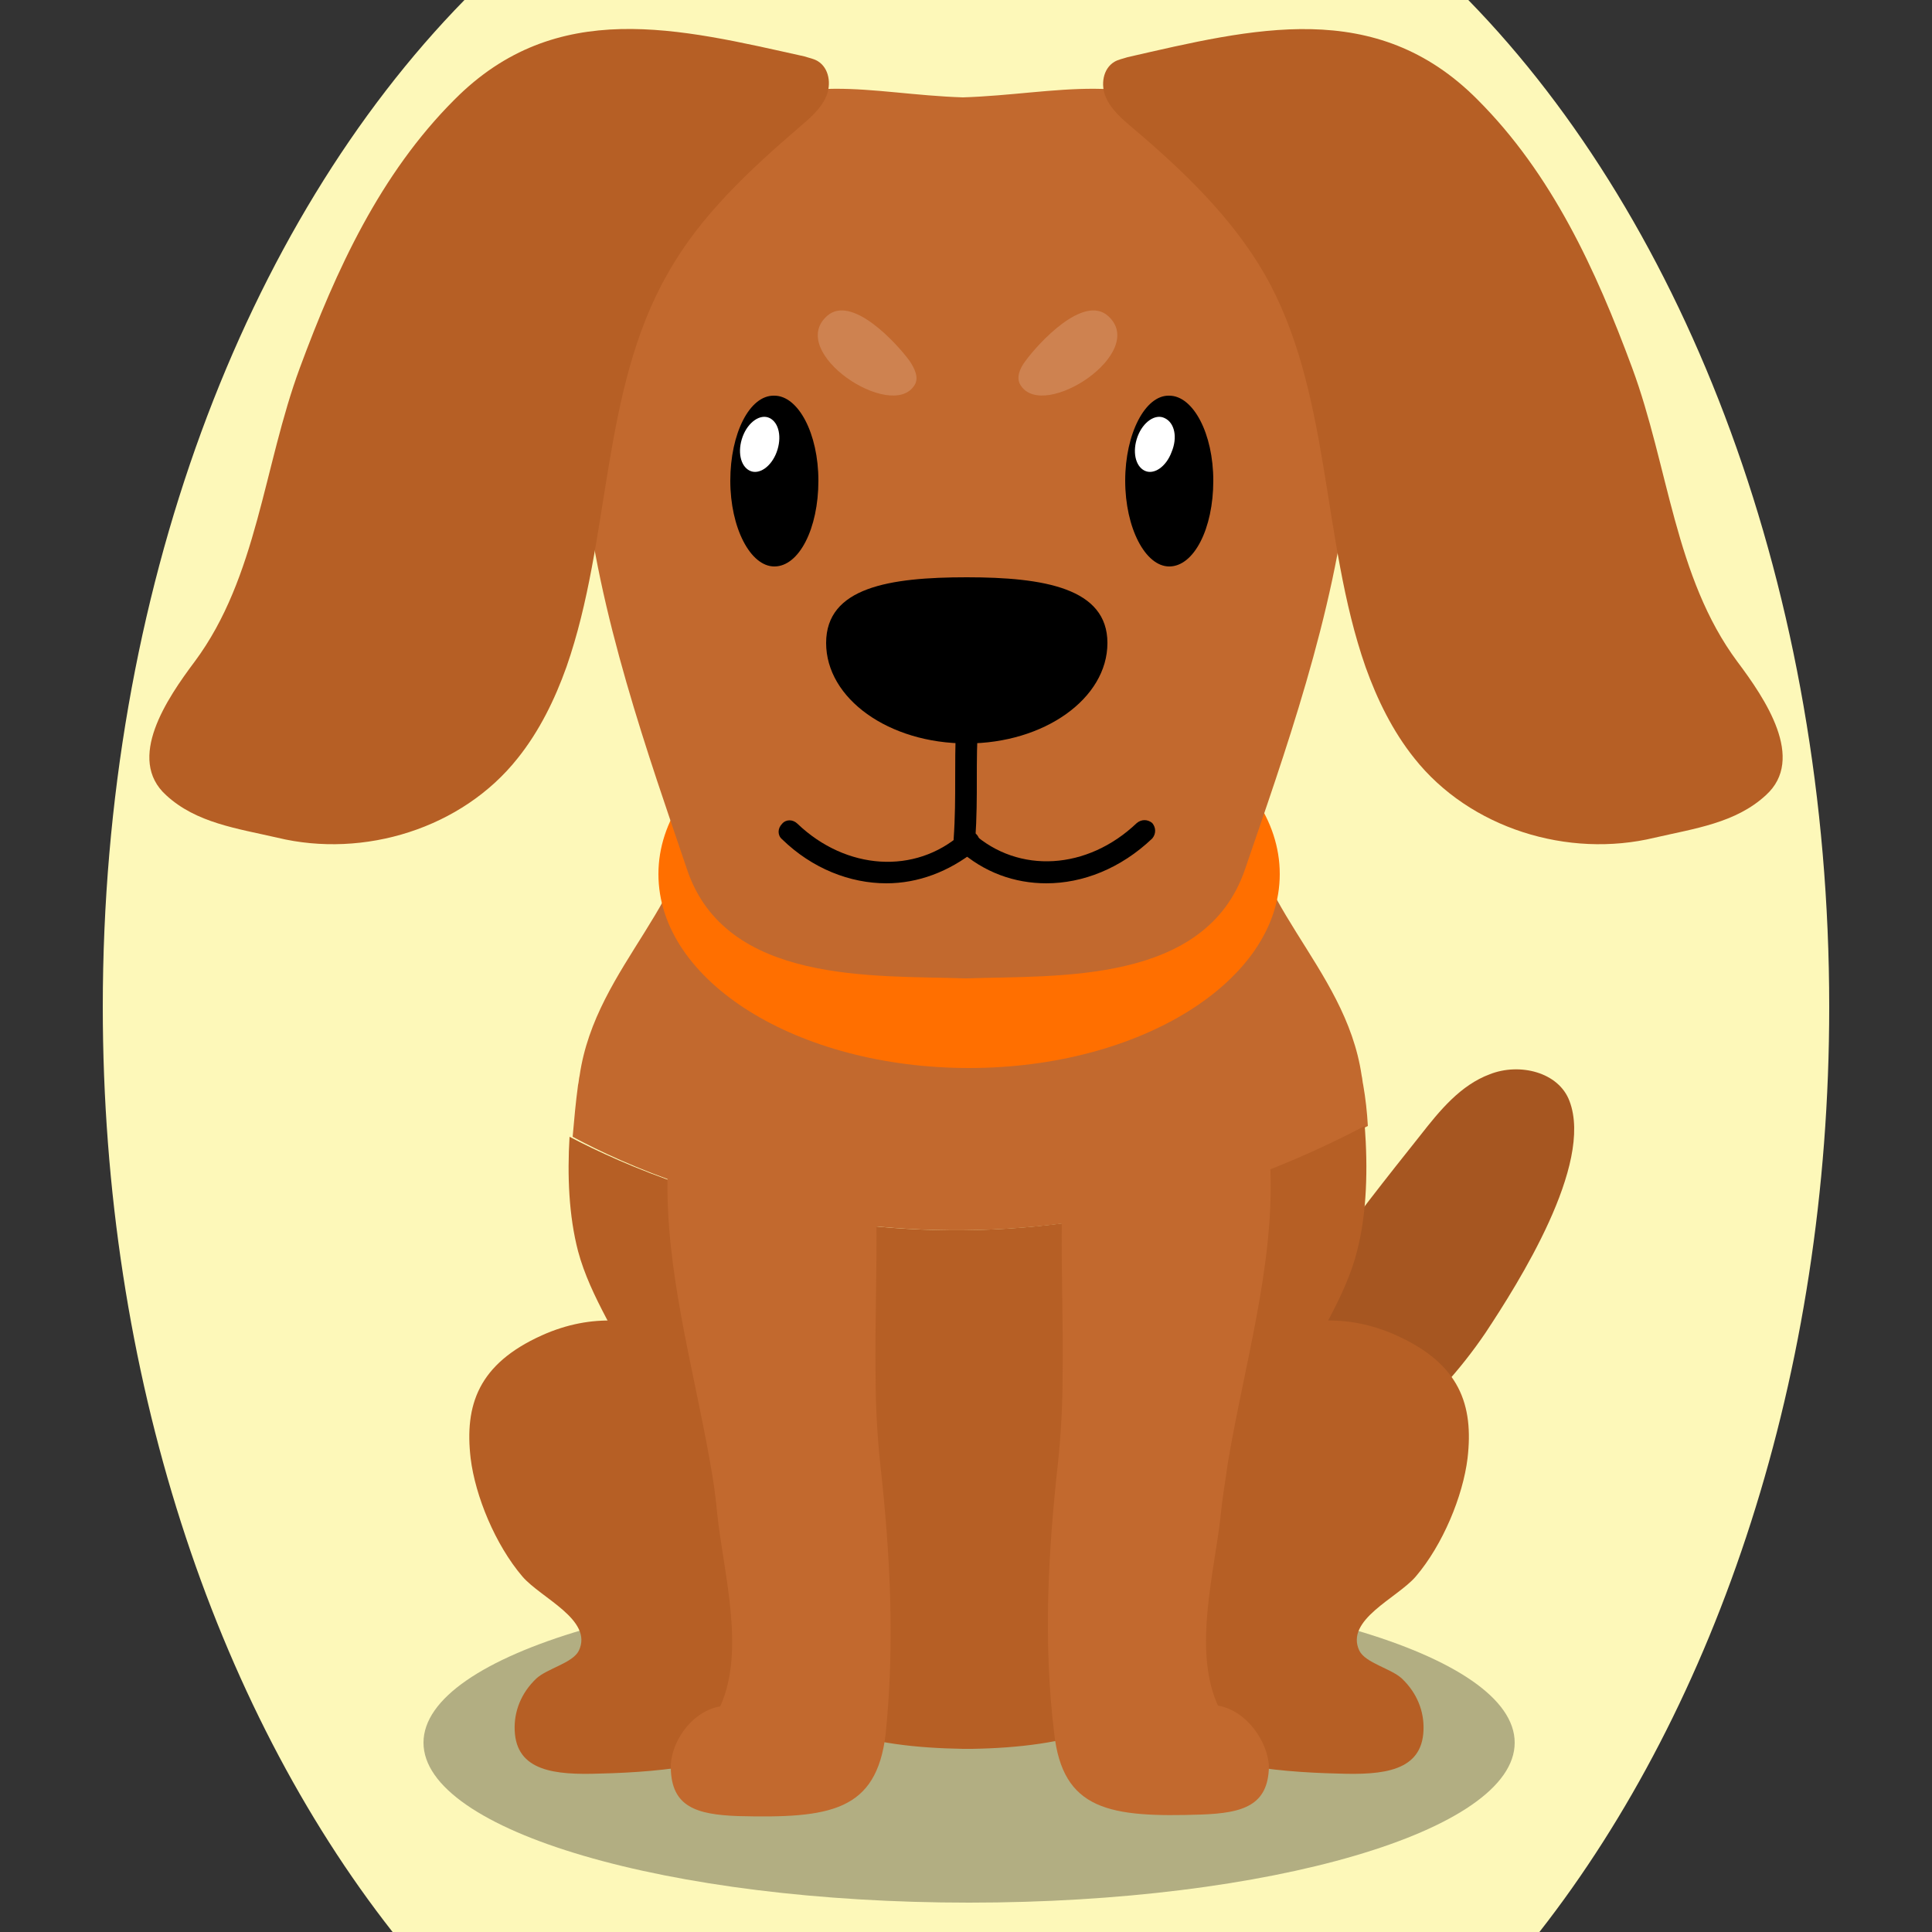
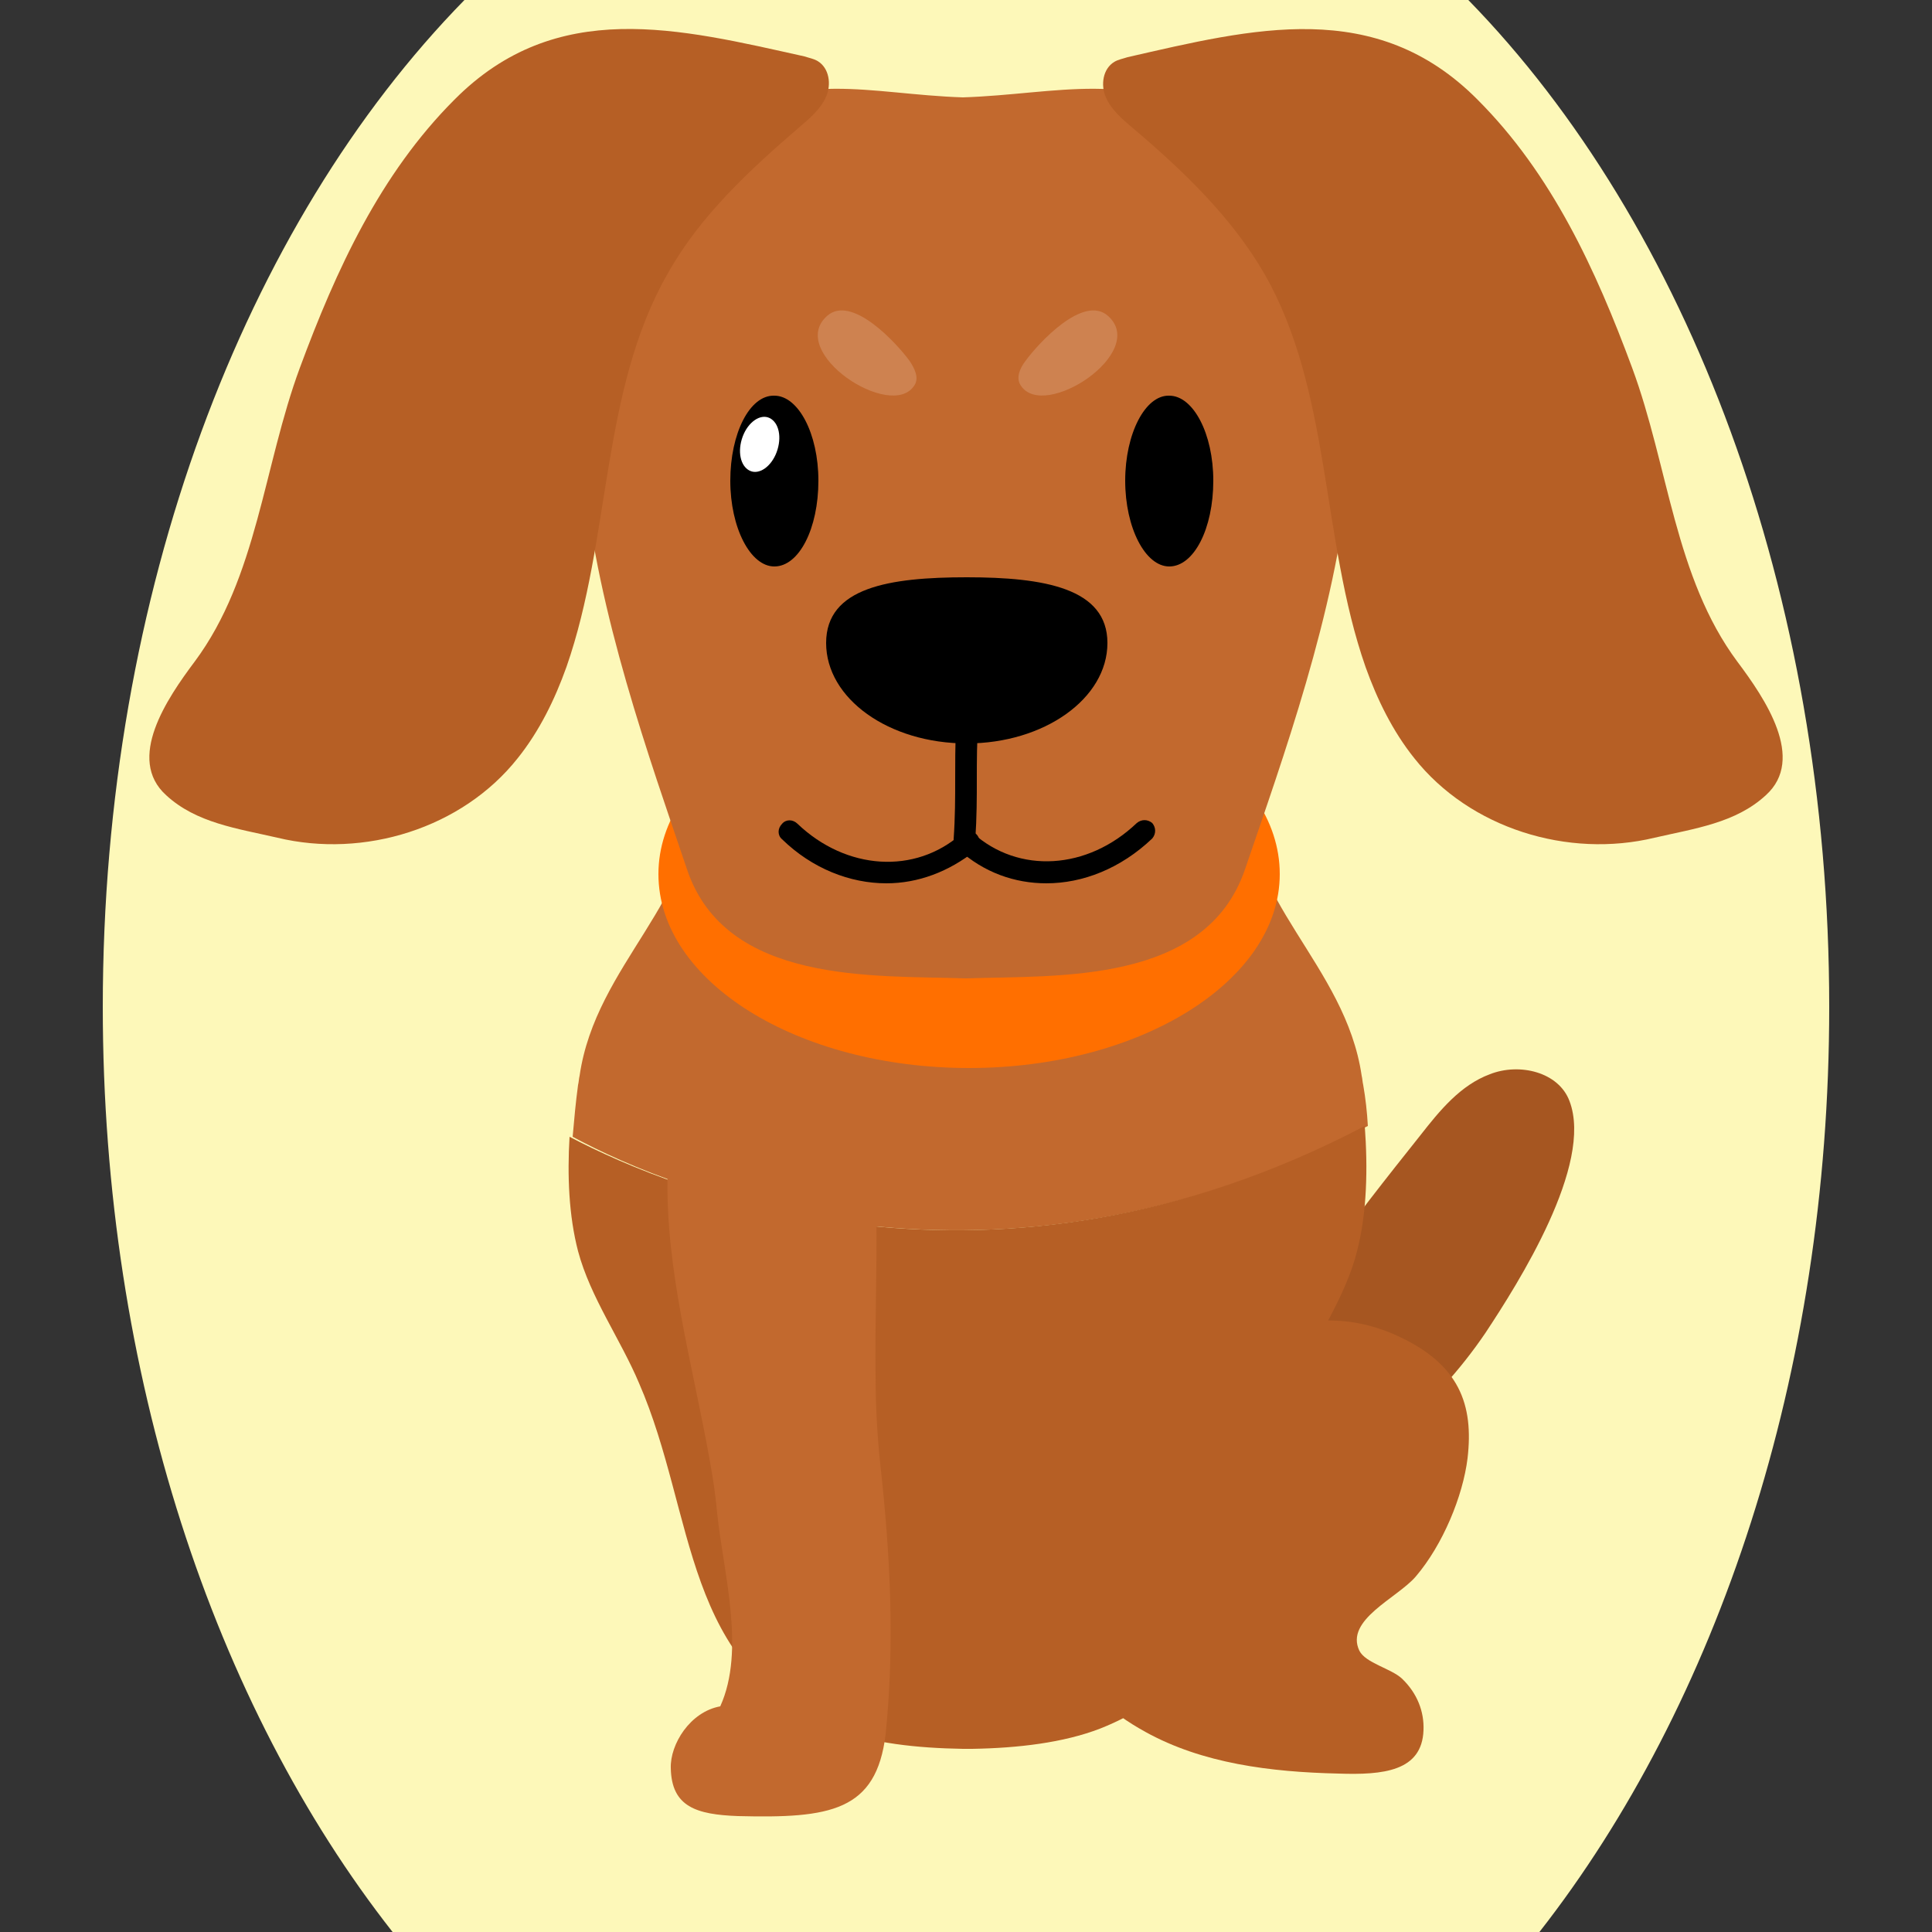
<svg xmlns="http://www.w3.org/2000/svg" version="1.1" id="Ebene_1" x="0px" y="0px" viewBox="0 0 250 250" style="enable-background:new 0 0 250 250;" xml:space="preserve">
  <rect x="0" y="0" width="250" height="250" fill="#333333" stroke="none" />
  <style type="text/css">
	.st0{fill:#a65621;}
	.st1{opacity:0.3;}
	.st2{fill:#b65f25;}
	.st3{fill:#c2692e;}
	.st4{fill:#ff6f00;}
	.st5{fill:#FFFFFF;}
	.st6{fill:#ce8250;}
	.st7{fill:#b65f25;}

.bgel{fill:#FDF8B9;}</style>
  <path class="bgel" d="M236.7,130.3c0,47.6-14.5,90.3-37.5,119.7H50.8c-23-29.3-37.5-72.1-37.5-119.7C13.3,76.6,31.7,29,60.1,0h129.9  C218.3,29,236.7,76.6,236.7,130.3z" />
  <g>
    <g>
      <g>
        <path class="st0" d="M180.3,185.4c-7.4,5.9-16.3,10-25.6,10.5c-15.6,0.8-4.8-13.5,2.4-18.5c5.7-3.9,9.9-8.1,13.9-13.7     c3.9-5.6,8.5-11.4,12.8-16.8c2.5-3.2,5.2-6.5,9-7.9c3.8-1.5,8.9-0.3,10.3,3.5c3.1,8.2-6.6,23.5-10.9,30     C189,177.2,185,181.7,180.3,185.4z" />
      </g>
    </g>
-     <path class="st1" d="M196,225.5c0,11.4-31.6,20.7-70.6,20.7c-39,0-70.6-9.3-70.6-20.7c0-11.4,31.6-20.7,70.6-20.7   C164.4,204.9,196,214.1,196,225.5z" />
    <g>
      <g>
        <g>
          <g>
-             <path class="st2" d="M112.2,204.7c-0.5-7.4-3.9-15-9.7-21c-7.9-8-19.3-16.8-32.4-10.9c-8.2,3.7-10,9-9.2,15.9       c0.6,4.9,3.2,11.2,6.7,15.3c2.4,2.8,9.2,5.6,7.3,9.6c-0.8,1.6-4.1,2.3-5.5,3.6c-2,1.9-2.9,4.3-2.8,6.7c0.2,5.3,5.2,5.8,11,5.6       c8.8-0.2,17.6-1.3,25-5.4C112,218.9,112.8,213.6,112.2,204.7z" />
-           </g>
+             </g>
        </g>
      </g>
      <g>
        <g>
          <g>
            <path class="st2" d="M138.6,204.7c0.5-7.4,3.9-15,9.7-21c7.9-8,19.3-16.8,32.4-10.9c8.2,3.7,10,9,9.2,15.9       c-0.6,4.9-3.2,11.2-6.7,15.3c-2.4,2.8-9.2,5.6-7.3,9.6c0.8,1.6,4.1,2.3,5.5,3.6c2,1.9,2.9,4.3,2.8,6.7c-0.2,5.3-5.2,5.8-11,5.6       c-8.8-0.2-17.6-1.3-25-5.4C138.8,218.9,137.9,213.6,138.6,204.7z" />
          </g>
        </g>
      </g>
    </g>
    <g>
      <path class="st3" d="M177,145.7c-0.1-1.8-0.3-3.6-0.6-5.3c-0.1-0.4-0.1-0.8-0.2-1.2c-2.1-14.4-15.5-22.7-15-37.3    c0.5-16.3-7-22.9-21.9-29.3c-4.4-1.9-8.8-3-13.1-3.5c0,0,0,0,0,0c0,0,0,0,0,0c-0.2,0-0.4,0.1-0.6,0.1c-0.2,0-0.4-0.1-0.6-0.1    c0,0,0,0,0,0c0,0,0,0,0,0c-4.3,0.5-8.7,1.6-13.1,3.5c-14.9,6.5-22.4,13-21.9,29.3c0.4,14.6-12.9,22.8-15,37.3    c-0.1,0.4-0.1,0.8-0.2,1.2c-0.3,2.2-0.5,4.4-0.7,6.7C87.4,154.3,128.4,171,177,145.7z" />
      <path class="st2" d="M73.7,147.1c-0.3,5-0.1,10.2,1.1,14.8c1.6,6,5.5,11.4,7.9,17.1c7.4,17,5.5,36.9,25.4,44.7    c4.7,1.9,10.6,2.5,16.5,2.6c0,0,0,0,0,0h0c0.2,0,0.4,0,0.6,0c0.2,0,0.4,0,0.6,0h0c0,0,0,0,0,0c6-0.1,11.8-0.8,16.5-2.6    c19.9-7.8,18-27.7,25.4-44.7c2.5-5.7,6.4-11.1,7.9-17.1c1.3-5,1.4-10.8,1-16.2C128.4,171,87.4,154.3,73.7,147.1z" />
    </g>
    <path class="st4" d="M165.6,113.1c0,13.8-18,25.1-40.2,25.1c-22.2,0-40.2-11.2-40.2-25.1c0-13.8,18-25.1,40.2-25.1   C147.6,88,165.6,99.2,165.6,113.1z" />
    <g>
-       <path class="st3" d="M157.6,220.7c-3.3-7.3-0.4-17.3,0.4-25c0.2-2.1,0.6-4.3,0.9-6.5c2.1-12.5,5.9-25.1,5.5-37.6    c-0.3-8.8-14.7-18.9-23.6-9.7c-3.6,3.8-3.3,11-3.4,15.5c-0.1,6.8,0.2,13.7,0.1,20.5c0,3.8-0.2,7.6-0.6,11.4    c-1.3,11.8-1.9,23.3-0.5,34.9c1.1,10.1,7.2,11,19.1,10.6c5.4-0.2,8.6-1.2,8.7-6.2C164.1,225.6,161.5,221.4,157.6,220.7z" />
      <path class="st3" d="M113.9,189.4c-0.4-3.8-0.6-7.6-0.6-11.4c-0.1-6.8,0.2-13.7,0.1-20.5c-0.1-4.4,0.2-11.7-3.4-15.5    c-8.9-9.2-23.3,0.8-23.6,9.7c-0.4,12.4,3.3,25.1,5.5,37.6c0.4,2.2,0.7,4.3,0.9,6.5c0.8,7.7,3.7,17.7,0.4,25    c-3.9,0.7-6.5,4.9-6.4,8c0.1,5,3.3,6,8.7,6.2c11.9,0.3,17.9-0.6,19.1-10.6C115.8,212.6,115.2,201.1,113.9,189.4z" />
    </g>
    <g>
      <path class="st3" d="M157.7,16.3c-10.9-7.5-20.8-4.1-33.1-3.7c-12.2-0.4-21.4-3.8-32.2,3.7c-30.5,21.1-13.2,67.5-3.5,96.2    c5,14.9,24.2,13.7,36,14.1v0c0,0,0.1,0,0.1,0c0,0,0.1,0,0.1,0v0c11.8-0.4,30.9,0.8,36-14.1C170.9,83.8,188.3,37.3,157.7,16.3z" />
      <path d="M143.3,83.2c0,7.2-8.2,13-18.2,13c-10.1,0-18.2-5.8-18.2-13c0-7.2,8.2-8.5,18.2-8.5C135.1,74.7,143.3,76.1,143.3,83.2z" />
      <g>
        <path d="M94.5,62.2c0,6.1,2.6,11.1,5.7,11.1c3.2,0,5.7-4.9,5.7-11.1c0-6.1-2.6-11-5.7-11C97,51.1,94.5,56.1,94.5,62.2z" />
        <path class="st5" d="M100.5,58.5c-0.7,1.9-2.3,3-3.5,2.4c-1.2-0.6-1.6-2.5-0.9-4.4c0.7-1.9,2.3-3,3.5-2.4     C100.8,54.7,101.2,56.6,100.5,58.5z" />
      </g>
      <g>
        <path d="M145.6,62.2c0,6.1,2.6,11.1,5.7,11.1c3.2,0,5.7-4.9,5.7-11.1c0-6.1-2.6-11-5.7-11C148.2,51.1,145.6,56.1,145.6,62.2z" />
-         <path class="st5" d="M151.6,58.5c-0.7,1.9-2.3,3-3.5,2.4c-1.2-0.6-1.6-2.5-0.9-4.4c0.7-1.9,2.3-3,3.5-2.4     C152,54.7,152.4,56.6,151.6,58.5z" />
      </g>
      <g>
        <path d="M124.8,110.1C124.8,110.1,124.8,110.1,124.8,110.1c-0.9-0.1-1.4-0.7-1.4-1.5c0.2-2.9,0.2-5.4,0.2-7.7     c0-2.1,0-4.3,0.1-6.7c-0.3-0.3-0.5-0.6-0.5-1.1c0-0.8,0.6-1.4,1.4-1.4h0.6c0.4,0,0.7,0.2,1,0.4c0.3,0.3,0.4,0.7,0.4,1     c-0.2,2.9-0.2,5.4-0.2,7.7c0,2.4,0,4.9-0.2,7.9C126.1,109.6,125.5,110.1,124.8,110.1z" />
        <path d="M135.4,114.3c-4.1,0-8.1-1.4-11.4-4.4c-0.6-0.5-0.6-1.4-0.1-2c0.5-0.6,1.4-0.6,2-0.1c5.9,5.3,14.8,4.8,21.2-1.3     c0.6-0.5,1.4-0.5,2,0c0.5,0.6,0.5,1.4,0,2C145,112.4,140.1,114.3,135.4,114.3z" />
        <path d="M114.7,114.3c-4.7,0-9.6-1.9-13.5-5.7c-0.6-0.5-0.6-1.4,0-2c0.5-0.6,1.4-0.6,2,0c6.3,6,15.2,6.6,21.2,1.3     c0.6-0.5,1.4-0.5,2,0.1c0.5,0.6,0.5,1.4-0.1,2C122.8,112.8,118.8,114.3,114.7,114.3z" />
      </g>
      <path class="st6" d="M117.7,46.7c-1.6-2.2-7.5-8.7-10.7-5.8c-5.2,4.7,8.3,13.6,11.3,9C119,48.9,118.3,47.6,117.7,46.7z" />
      <path class="st6" d="M132.7,46.7c1.6-2.2,7.5-8.7,10.7-5.8c5.2,4.7-8.3,13.6-11.3,9C131.4,48.9,132,47.6,132.7,46.7z" />
      <path class="st7" d="M58.8,12.9c-9.6,9.6-15.3,22-20,34.7c-4.7,12.7-5.5,27.1-13.6,38c-3.6,4.8-8.9,12.6-3.7,17.3    c3.9,3.6,9.2,4.3,14.4,5.5c11.2,2.7,23.9-1.2,31.1-10.3c2.8-3.5,4.8-7.6,6.3-11.8c5.8-16.6,4.4-35.7,13.1-50.9    C90.6,27.9,97,22,103.5,16.4c1.3-1.1,2.7-2.3,3.4-3.9c0.7-1.6,0.4-3.7-1.1-4.6c-0.5-0.3-1.1-0.4-1.7-0.6    C87.9,3.7,72-0.4,58.8,12.9z" />
      <path class="st7" d="M191.2,12.9c9.6,9.6,15.3,22,20,34.7c4.7,12.7,5.5,27.1,13.6,38c3.6,4.8,8.9,12.6,3.7,17.3    c-3.9,3.6-9.2,4.3-14.4,5.5c-11.2,2.7-23.9-1.2-31.1-10.3c-2.8-3.5-4.8-7.6-6.3-11.8c-5.8-16.6-4.4-35.7-13.1-50.9    c-4.3-7.4-10.6-13.4-17.1-18.9c-1.3-1.1-2.7-2.3-3.4-3.9c-0.7-1.6-0.4-3.7,1.1-4.6c0.5-0.3,1.1-0.4,1.7-0.6    C162.1,3.7,178-0.4,191.2,12.9z" />
    </g>
  </g>
</svg>